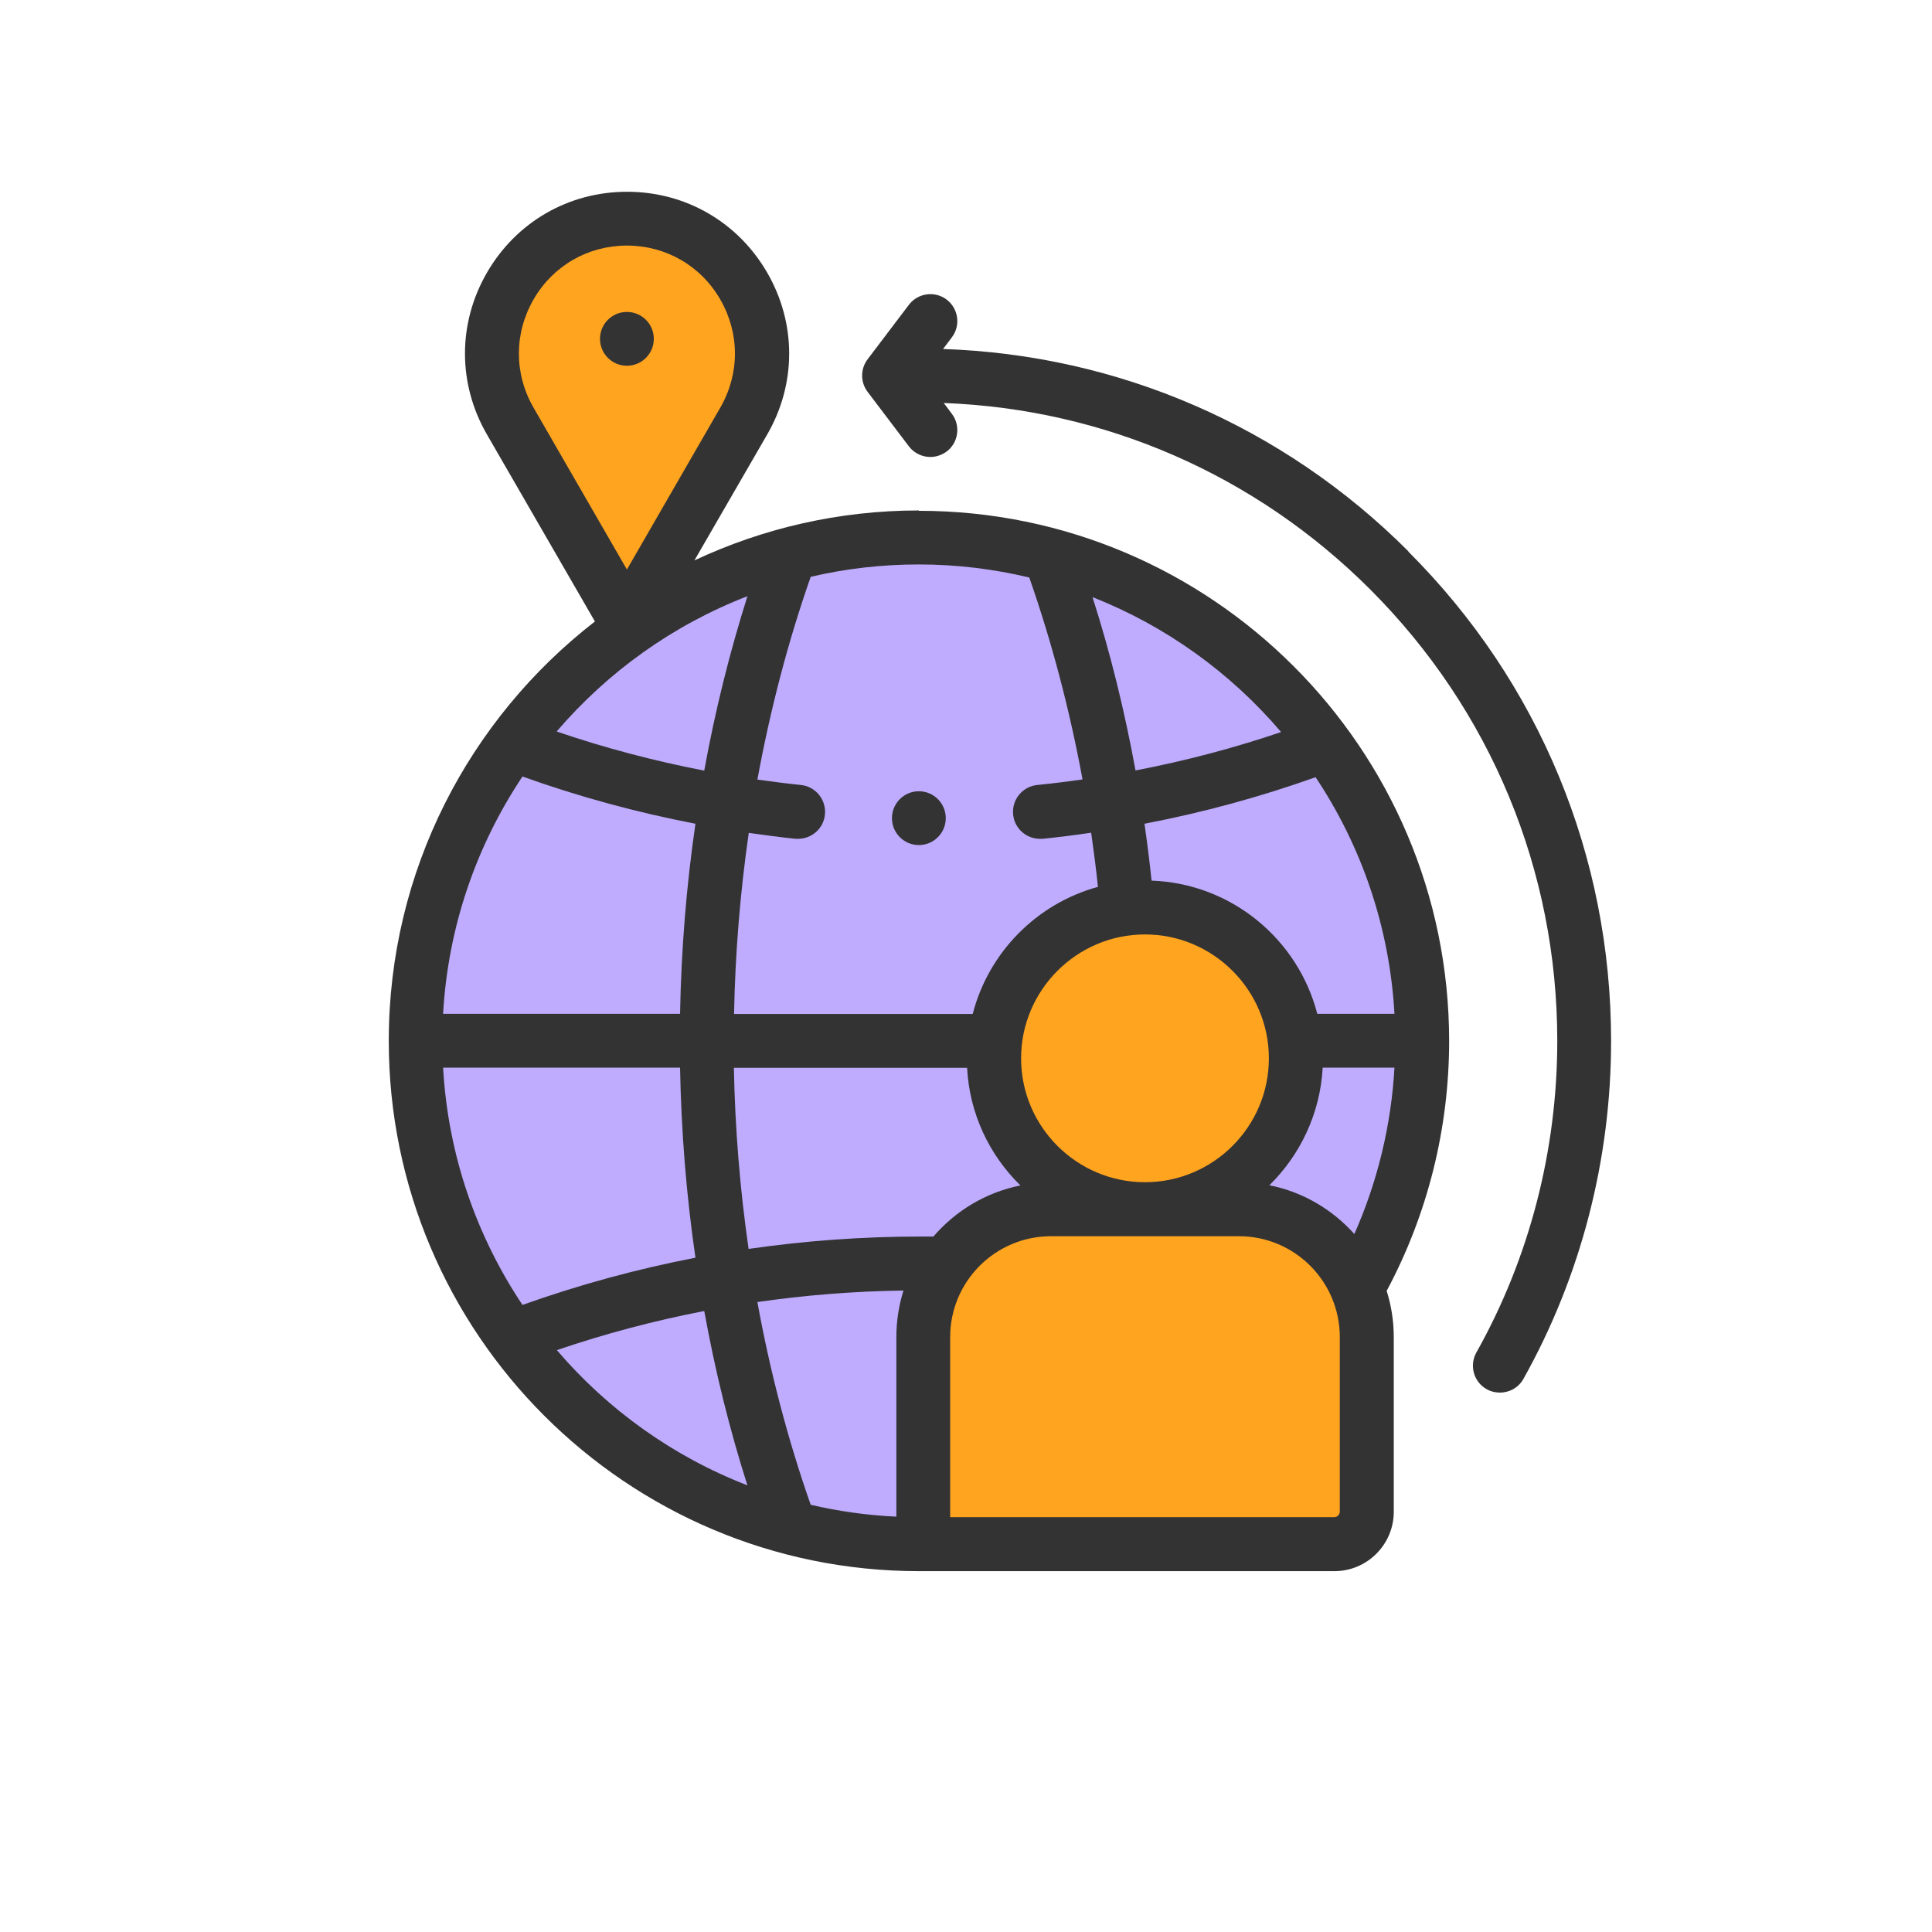
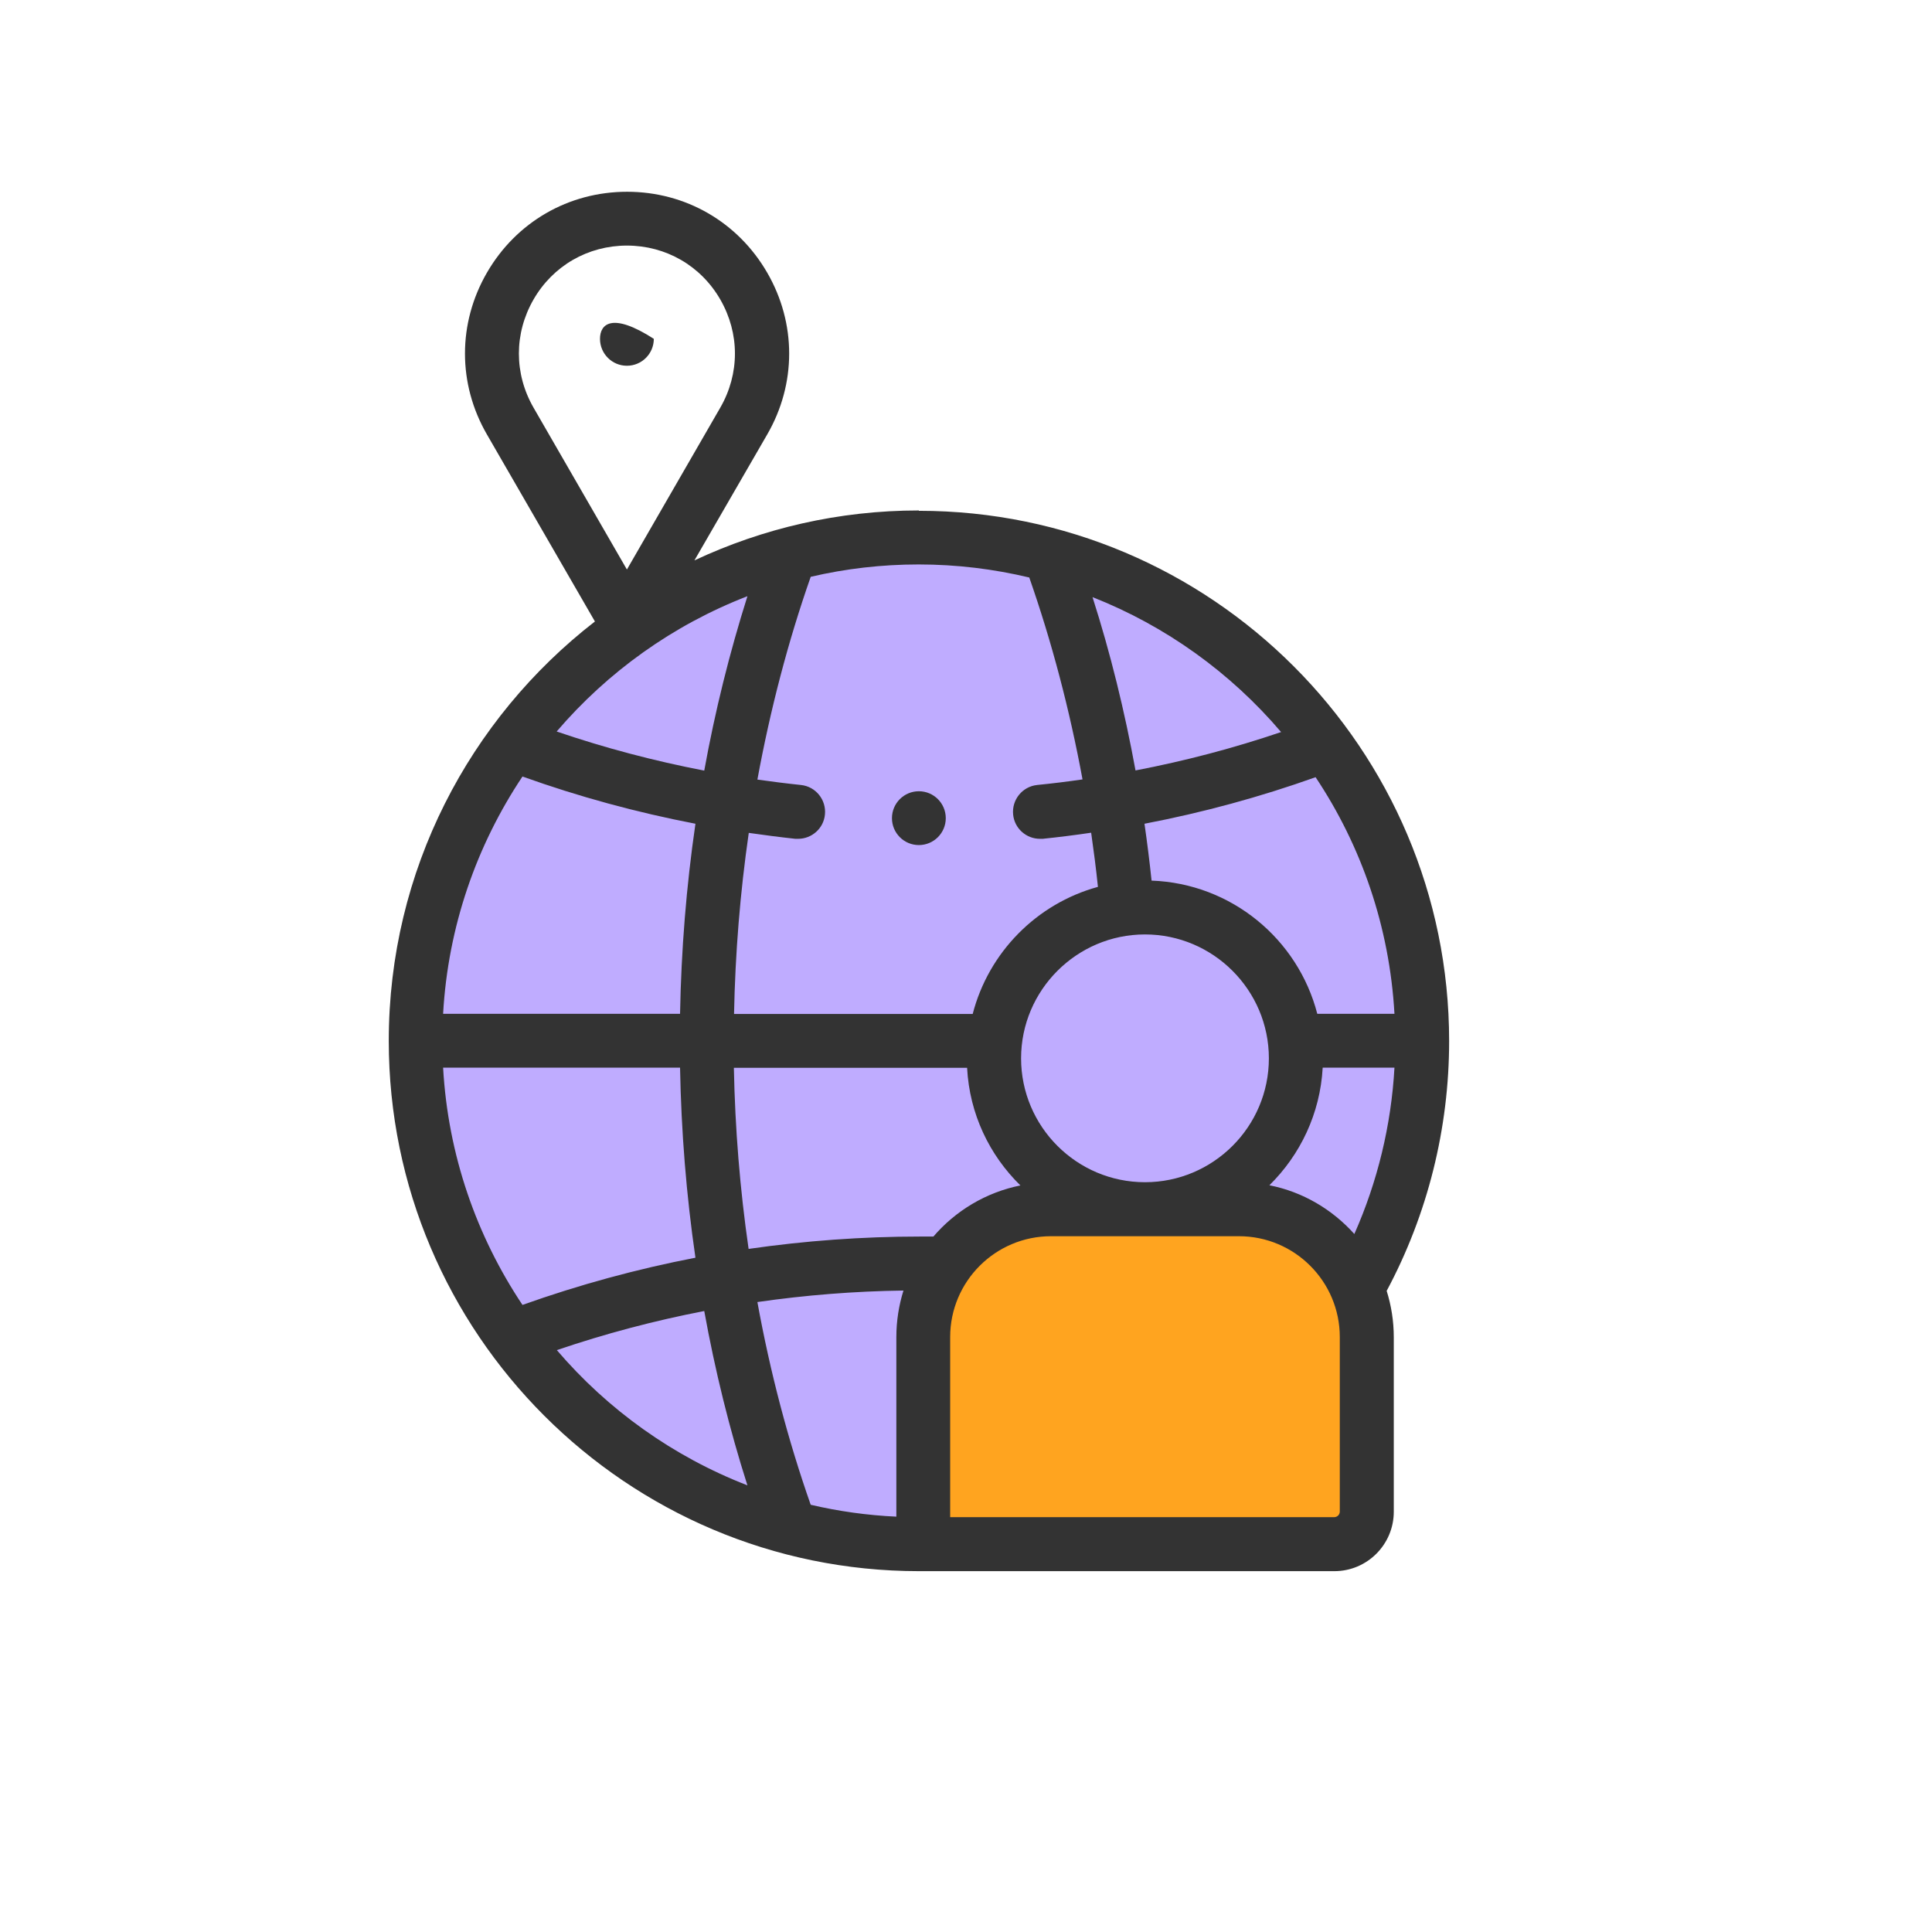
<svg xmlns="http://www.w3.org/2000/svg" width="160" height="160" viewBox="0 0 160 160" fill="none">
  <g clip-path="url(#clip0_6_10067)">
    <path d="M76.096 127.874C99.119 127.874 117.782 109.211 117.782 86.188C117.782 63.166 99.119 44.503 76.096 44.503C53.074 44.503 34.411 63.166 34.411 86.188C34.411 109.211 53.074 127.874 76.096 127.874Z" fill="#BFACFF" />
-     <path d="M51.918 51.623L42.246 34.873C37.943 27.431 43.325 18.123 51.918 18.123C60.51 18.123 65.892 27.431 61.589 34.873L51.918 51.623Z" fill="#FFA41F" />
    <path d="M110.493 127.874H76.461V110.731C76.461 104.887 81.198 100.149 87.043 100.149H102.602C108.447 100.149 113.184 104.887 113.184 110.731V125.183C113.184 126.668 111.979 127.874 110.493 127.874Z" fill="#FFA41F" />
-     <path d="M94.823 100.149C101.728 100.149 107.325 94.551 107.325 87.646C107.325 80.741 101.728 75.143 94.823 75.143C87.918 75.143 82.32 80.741 82.32 87.646C82.32 94.551 87.918 100.149 94.823 100.149Z" fill="#FFA41F" />
-     <path d="M116.632 45.652C106.288 35.308 92.65 29.393 78.101 28.902L78.83 27.935C79.573 26.954 79.376 25.552 78.395 24.809C77.414 24.067 76.012 24.263 75.269 25.244L71.849 29.757C71.247 30.556 71.247 31.649 71.849 32.449L75.269 36.962C75.704 37.536 76.377 37.845 77.049 37.845C77.512 37.845 77.989 37.691 78.395 37.396C79.376 36.654 79.573 35.252 78.83 34.271L78.157 33.374C91.501 33.878 103.989 39.331 113.479 48.82C123.459 58.8 128.967 72.088 128.967 86.202C128.967 95.271 126.654 104.2 122.267 112.007C121.664 113.086 122.043 114.446 123.122 115.049C123.473 115.245 123.837 115.329 124.216 115.329C125 115.329 125.757 114.922 126.164 114.194C130.915 105.713 133.424 96.042 133.424 86.216C133.424 70.896 127.467 56.501 116.632 45.68V45.652Z" fill="#333333" />
    <path d="M76.096 42.274C69.453 42.274 63.159 43.76 57.51 46.409L63.537 35.981C65.962 31.79 65.962 26.772 63.537 22.581C61.113 18.39 56.781 15.881 51.932 15.881C47.082 15.881 42.751 18.39 40.326 22.581C37.901 26.772 37.901 31.79 40.326 35.981L49.269 51.469C38.882 59.515 32.196 72.088 32.196 86.202C32.196 110.423 51.89 130.117 76.11 130.117C76.222 130.117 76.321 130.117 76.433 130.117C76.433 130.117 76.461 130.117 76.475 130.117H110.507C113.226 130.117 115.427 127.902 115.427 125.197V110.746C115.427 109.4 115.217 108.11 114.838 106.905C118.23 100.569 120.011 93.449 120.011 86.216C120.011 61.996 100.317 42.302 76.096 42.302V42.274ZM44.181 24.809C45.792 22.006 48.694 20.338 51.918 20.338C55.142 20.338 58.043 22.006 59.655 24.809C61.267 27.613 61.267 30.949 59.655 33.752L51.918 47.166L44.181 33.752C42.569 30.949 42.569 27.613 44.181 24.809ZM109.092 83.96C107.494 77.778 101.985 73.167 95.369 72.929C95.201 71.345 95.005 69.775 94.781 68.219C99.616 67.294 104.354 66.004 108.951 64.364C112.736 70.041 115.077 76.741 115.483 83.96H109.092ZM94.823 97.906C89.16 97.906 84.562 93.295 84.562 87.646C84.562 81.997 89.174 77.386 94.823 77.386C100.471 77.386 105.083 81.997 105.083 87.646C105.083 93.309 100.471 97.906 94.823 97.906ZM67.14 124.622C65.261 119.268 63.776 113.619 62.724 107.83C66.705 107.255 70.742 106.933 74.821 106.877C74.442 108.096 74.232 109.386 74.232 110.731V125.603C71.807 125.491 69.438 125.155 67.154 124.622H67.14ZM77.302 102.406C76.923 102.406 76.545 102.406 76.18 102.406C71.401 102.406 66.663 102.756 61.996 103.429C61.281 98.495 60.874 93.463 60.776 88.431H80.091C80.287 92.243 81.941 95.664 84.506 98.173C81.647 98.747 79.124 100.275 77.288 102.42L77.302 102.406ZM36.696 88.417H56.319C56.417 93.701 56.837 98.972 57.594 104.158C52.731 105.097 47.951 106.4 43.269 108.068C39.471 102.378 37.102 95.664 36.696 88.417ZM43.269 64.308C47.923 65.976 52.717 67.28 57.594 68.219C56.837 73.405 56.417 78.675 56.319 83.96H36.696C37.102 76.727 39.471 69.999 43.269 64.308ZM106.106 60.622C102.181 61.954 98.144 63.019 94.038 63.804C93.141 58.898 91.963 54.09 90.477 49.451C96.561 51.848 101.915 55.716 106.092 60.622H106.106ZM85.235 47.811C87.113 53.179 88.585 58.786 89.65 64.547C88.403 64.729 87.156 64.883 85.894 65.009C84.674 65.135 83.778 66.229 83.904 67.462C84.016 68.612 84.997 69.466 86.118 69.466C86.188 69.466 86.272 69.466 86.356 69.466C87.702 69.326 89.034 69.158 90.365 68.962C90.576 70.448 90.772 71.933 90.926 73.447C85.852 74.835 81.871 78.872 80.554 83.974H60.79C60.888 78.942 61.295 73.91 62.01 68.976C63.285 69.158 64.575 69.326 65.864 69.466C65.948 69.466 66.018 69.466 66.103 69.466C67.224 69.466 68.205 68.612 68.317 67.462C68.443 66.243 67.56 65.135 66.327 65.009C65.121 64.883 63.916 64.729 62.724 64.561C63.79 58.772 65.261 53.123 67.14 47.769C70.013 47.096 73.013 46.745 76.082 46.745C79.236 46.745 82.292 47.124 85.235 47.825V47.811ZM61.898 49.381C60.426 54.034 59.22 58.87 58.323 63.818C54.174 63.019 50.081 61.94 46.101 60.58C50.32 55.646 55.73 51.764 61.883 49.381H61.898ZM46.115 111.811C50.109 110.451 54.188 109.372 58.323 108.573C59.22 113.521 60.412 118.357 61.898 123.01C55.744 120.627 50.334 116.745 46.115 111.811ZM110.956 125.183C110.956 125.435 110.745 125.645 110.493 125.645H78.689V110.731C78.689 106.12 82.432 102.378 87.043 102.378H102.602C107.213 102.378 110.956 106.12 110.956 110.731V125.183ZM105.125 98.159C107.676 95.65 109.33 92.23 109.54 88.417H115.483C115.217 93.183 114.081 97.864 112.161 102.195C110.339 100.163 107.9 98.705 105.125 98.159Z" fill="#333333" />
    <path d="M76.096 69.985C77.327 69.985 78.325 68.987 78.325 67.757C78.325 66.526 77.327 65.528 76.096 65.528C74.865 65.528 73.868 66.526 73.868 67.757C73.868 68.987 74.865 69.985 76.096 69.985Z" fill="#333333" />
-     <path d="M51.918 30.29C53.148 30.29 54.146 29.292 54.146 28.061C54.146 26.83 53.148 25.833 51.918 25.833C50.687 25.833 49.689 26.83 49.689 28.061C49.689 29.292 50.687 30.29 51.918 30.29Z" fill="#333333" />
+     <path d="M51.918 30.29C53.148 30.29 54.146 29.292 54.146 28.061C50.687 25.833 49.689 26.83 49.689 28.061C49.689 29.292 50.687 30.29 51.918 30.29Z" fill="#333333" />
  </g>
  <defs>
    <clipPath id="clip0_6_10067">
      <rect width="160" height="160" fill="white" />
    </clipPath>
  </defs>
</svg>